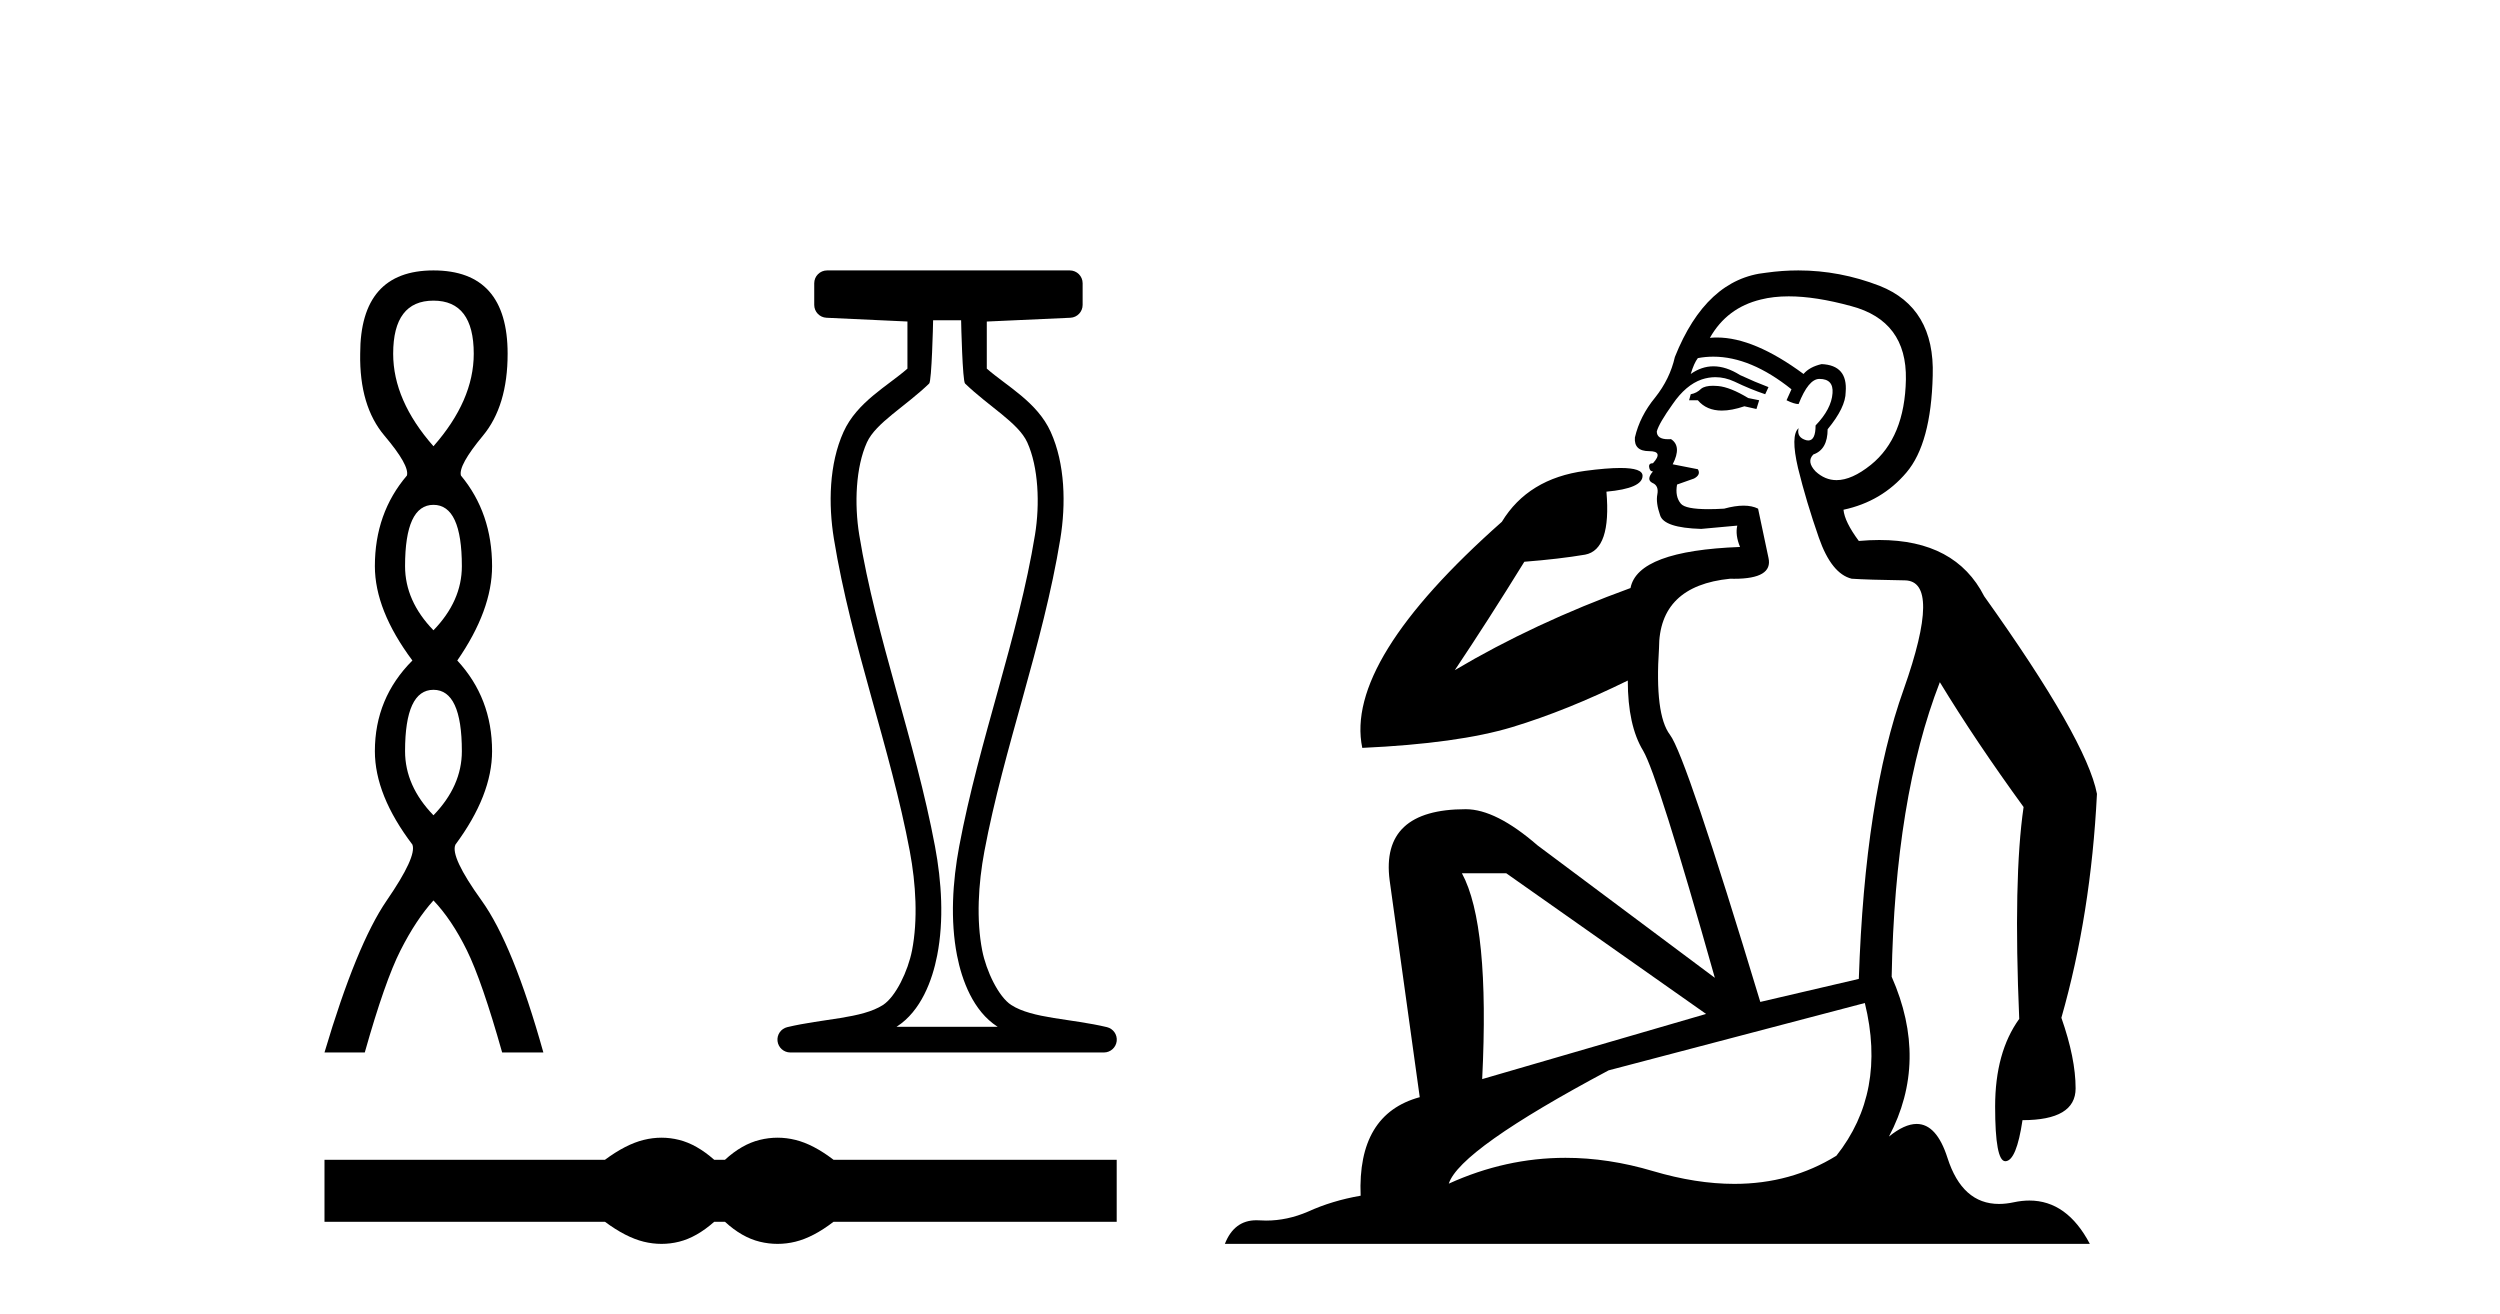
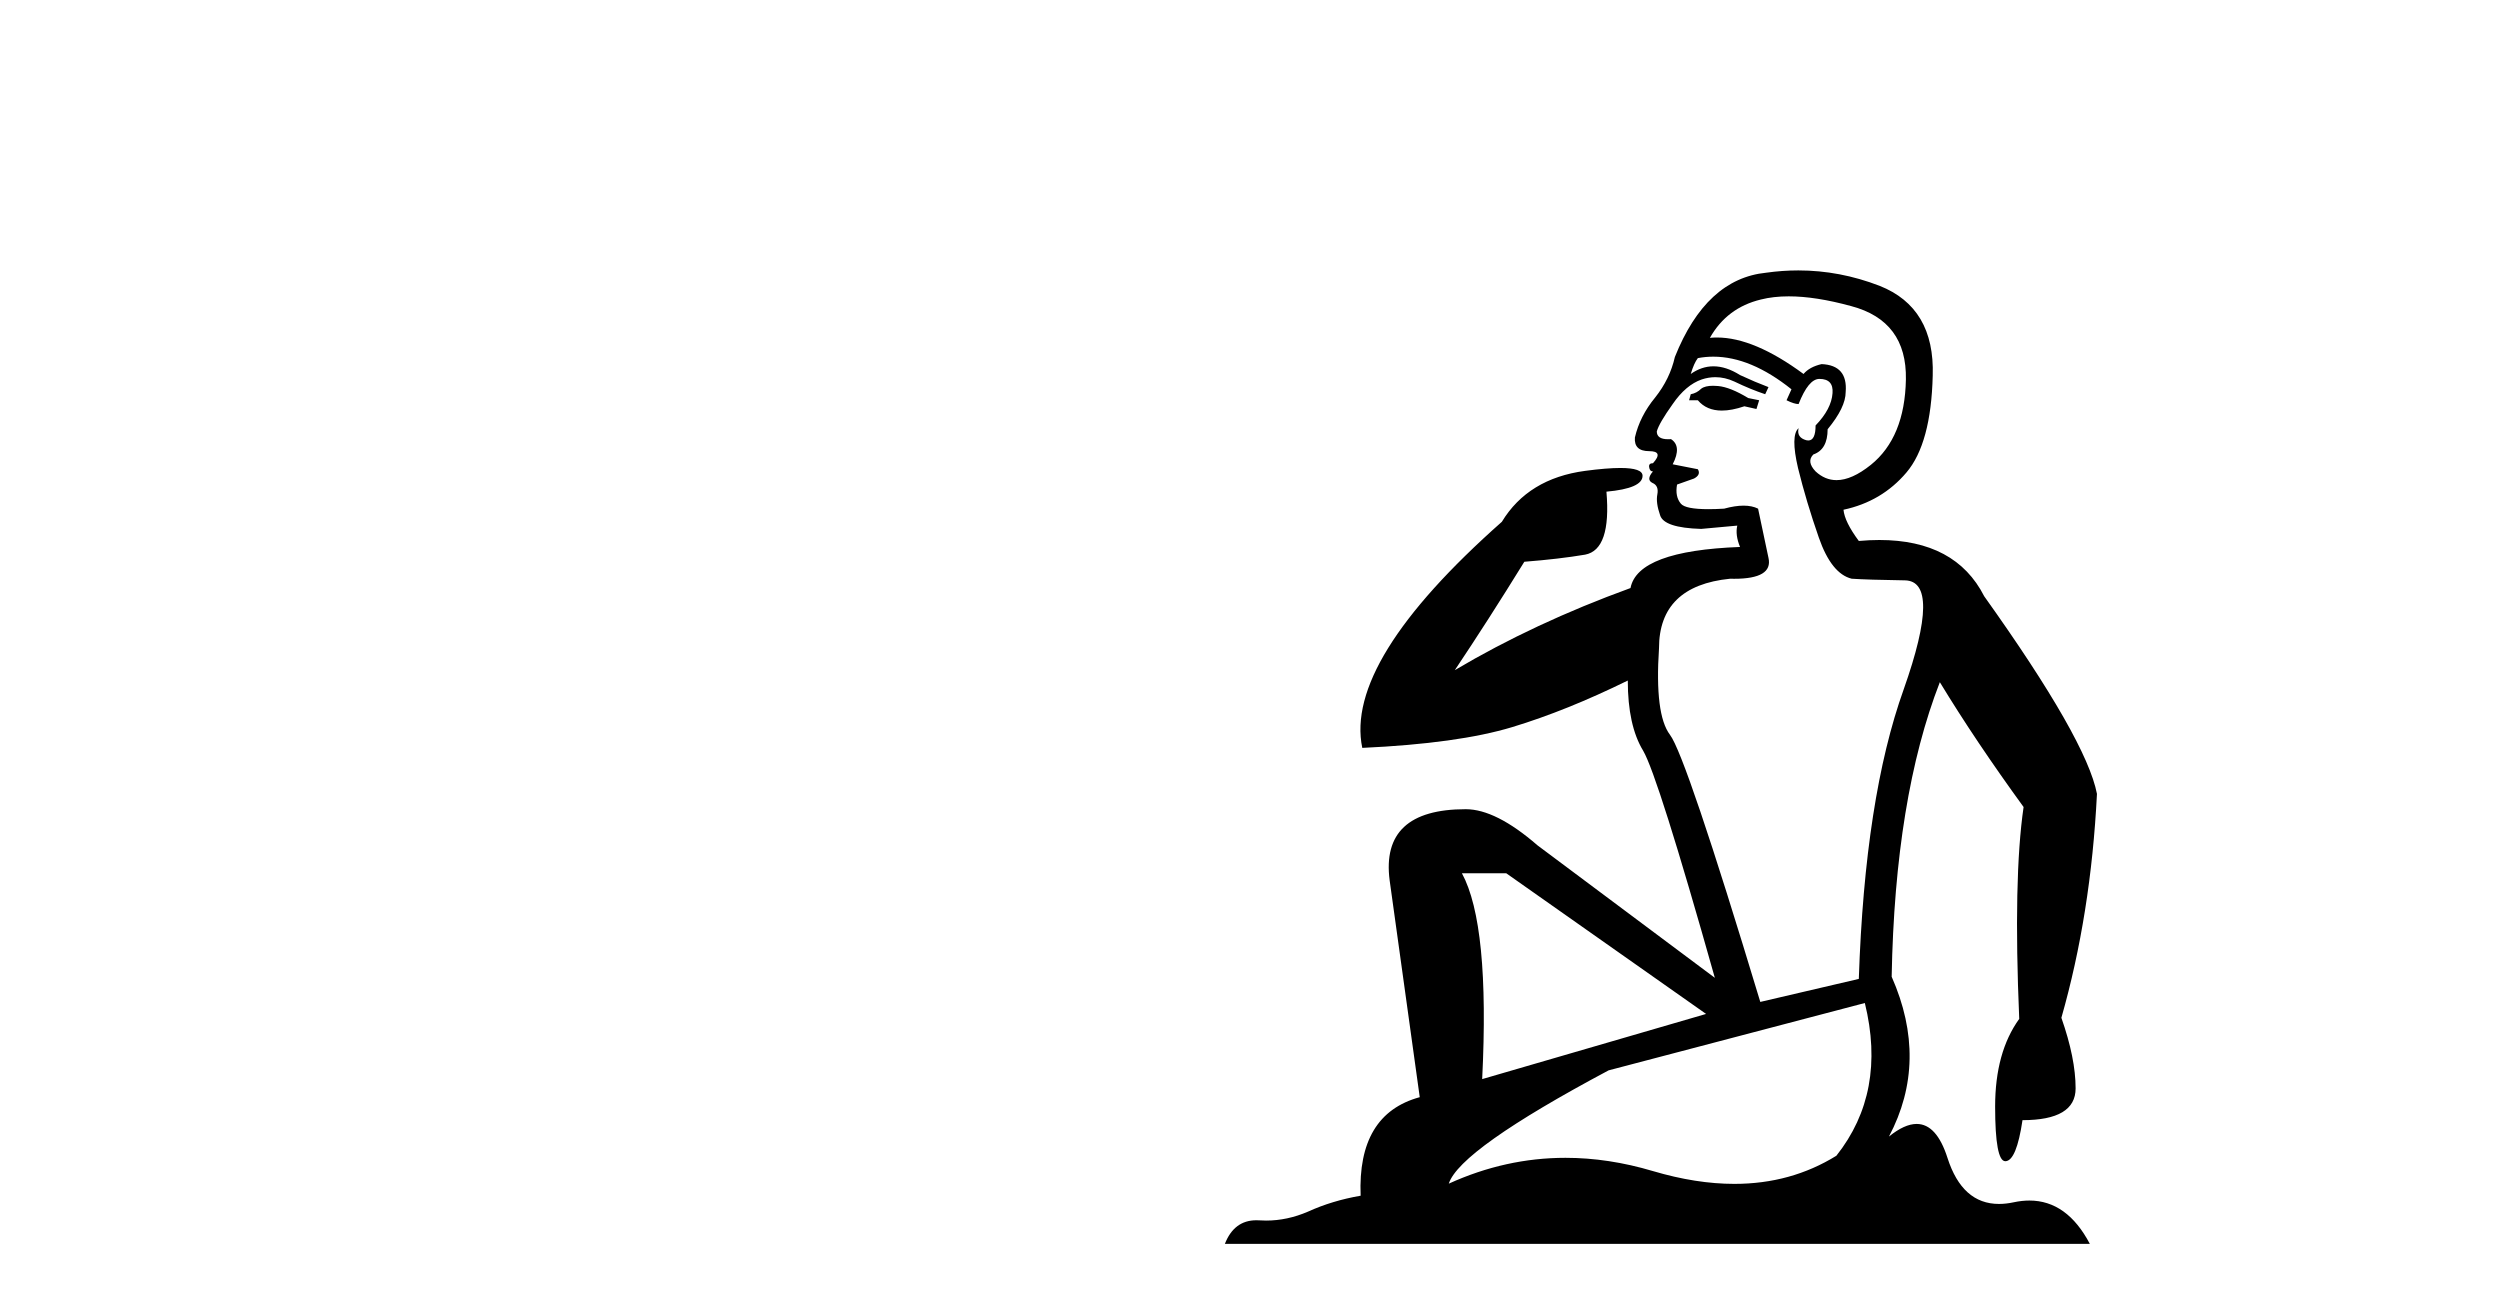
<svg xmlns="http://www.w3.org/2000/svg" width="78.0" height="41.0">
-   <path d="M 13.524 9.38 Q 14.781 9.38 14.781 11.037 Q 14.781 12.494 13.524 13.923 Q 12.267 12.494 12.267 11.037 Q 12.267 9.38 13.524 9.38 ZM 13.524 15.751 Q 14.41 15.751 14.41 17.665 Q 14.41 18.751 13.524 19.665 Q 12.638 18.751 12.638 17.665 Q 12.638 15.751 13.524 15.751 ZM 13.524 21.522 Q 14.41 21.522 14.41 23.437 Q 14.41 24.522 13.524 25.437 Q 12.638 24.522 12.638 23.437 Q 12.638 21.522 13.524 21.522 ZM 13.524 8.437 Q 11.238 8.437 11.238 11.037 Q 11.21 12.665 11.996 13.594 Q 12.781 14.523 12.696 14.837 Q 11.696 16.008 11.696 17.665 Q 11.696 19.037 12.867 20.608 Q 11.696 21.78 11.696 23.437 Q 11.696 24.808 12.867 26.351 Q 13.01 26.722 12.067 28.094 Q 11.124 29.465 10.124 32.837 L 11.381 32.837 Q 12.01 30.608 12.496 29.651 Q 12.981 28.694 13.524 28.094 Q 14.096 28.694 14.567 29.651 Q 15.038 30.608 15.667 32.837 L 16.953 32.837 Q 16.01 29.465 15.024 28.094 Q 14.038 26.722 14.21 26.351 Q 15.353 24.808 15.353 23.437 Q 15.353 21.78 14.267 20.608 Q 15.353 19.037 15.353 17.665 Q 15.353 16.008 14.381 14.837 Q 14.296 14.523 15.067 13.594 Q 15.838 12.665 15.838 11.037 Q 15.838 8.437 13.524 8.437 Z" style="fill:#000000;stroke:none" />
-   <path d="M 29.987 9.992 C 29.987 10.101 30.031 11.89 30.109 11.965 C 30.851 12.683 31.774 13.192 32.051 13.803 C 32.401 14.575 32.448 15.725 32.292 16.685 C 31.768 19.895 30.548 23.096 29.926 26.412 C 29.721 27.507 29.645 28.709 29.859 29.808 C 30.011 30.587 30.364 31.544 31.117 32.029 C 31.121 32.032 31.125 32.034 31.128 32.036 L 27.971 32.036 C 27.975 32.034 27.979 32.032 27.982 32.029 C 28.735 31.544 29.089 30.587 29.24 29.808 C 29.455 28.709 29.378 27.507 29.173 26.412 C 28.551 23.096 27.332 19.895 26.808 16.685 C 26.652 15.725 26.698 14.575 27.048 13.803 C 27.326 13.192 28.248 12.683 28.991 11.965 C 29.069 11.89 29.113 10.101 29.113 9.992 ZM 25.805 8.437 C 25.584 8.437 25.404 8.616 25.404 8.837 L 25.404 9.514 C 25.404 9.727 25.572 9.904 25.786 9.914 L 28.312 10.031 L 28.312 11.501 C 27.692 12.045 26.74 12.543 26.319 13.473 C 25.864 14.478 25.843 15.738 26.018 16.813 C 26.56 20.133 27.782 23.339 28.386 26.56 C 28.578 27.583 28.641 28.701 28.455 29.655 C 28.33 30.294 27.947 31.099 27.548 31.356 C 26.889 31.782 25.678 31.78 24.562 32.047 C 24.365 32.095 24.235 32.282 24.259 32.483 C 24.283 32.684 24.453 32.836 24.655 32.837 L 34.445 32.837 C 34.647 32.836 34.817 32.684 34.841 32.483 C 34.865 32.282 34.734 32.095 34.538 32.047 C 33.422 31.78 32.211 31.782 31.551 31.356 C 31.153 31.099 30.77 30.294 30.645 29.655 C 30.459 28.701 30.521 27.583 30.713 26.56 C 31.317 23.339 32.54 20.133 33.082 16.813 C 33.257 15.738 33.236 14.478 32.781 13.473 C 32.359 12.543 31.408 12.045 30.788 11.501 L 30.788 10.032 L 33.396 9.914 C 33.61 9.904 33.778 9.728 33.778 9.514 L 33.778 8.837 C 33.778 8.616 33.599 8.437 33.378 8.437 Z" style="fill:#000000;stroke:none" />
-   <path d="M 20.639 35.496 C 20.455 35.496 20.27 35.519 20.084 35.565 C 19.713 35.656 19.31 35.863 18.875 36.185 L 10.124 36.185 L 10.124 38.12 L 18.875 38.12 C 19.31 38.443 19.713 38.65 20.084 38.741 C 20.27 38.787 20.455 38.809 20.639 38.809 C 20.823 38.809 21.007 38.787 21.189 38.741 C 21.553 38.65 21.918 38.443 22.283 38.12 L 22.619 38.12 C 22.97 38.443 23.331 38.65 23.703 38.741 C 23.888 38.787 24.074 38.809 24.26 38.809 C 24.446 38.809 24.632 38.787 24.817 38.741 C 25.189 38.65 25.585 38.443 26.006 38.12 L 34.841 38.12 L 34.841 36.185 L 26.006 36.185 C 25.585 35.863 25.189 35.656 24.817 35.565 C 24.632 35.519 24.446 35.496 24.26 35.496 C 24.074 35.496 23.888 35.519 23.703 35.565 C 23.331 35.656 22.97 35.863 22.619 36.185 L 22.283 36.185 C 21.918 35.863 21.553 35.656 21.189 35.565 C 21.007 35.519 20.823 35.496 20.639 35.496 Z" style="fill:#000000;stroke:none" />
  <path d="M 53.449 12.036 Q 53.195 12.036 53.076 12.129 Q 52.939 12.266 52.751 12.3 L 52.7 12.488 L 52.973 12.488 Q 53.243 12.81 53.722 12.81 Q 54.03 12.81 54.425 12.676 L 54.801 12.761 L 54.886 12.488 L 54.545 12.419 Q 53.981 12.078 53.605 12.044 Q 53.522 12.036 53.449 12.036 ZM 55.808 9.246 Q 56.647 9.246 57.756 9.55 Q 59.498 10.011 59.464 11.839 Q 59.43 13.649 58.371 14.503 Q 57.777 14.98 57.3 14.98 Q 56.94 14.98 56.646 14.708 Q 56.355 14.401 56.577 14.179 Q 57.022 14.025 57.022 13.393 Q 57.585 12.71 57.585 12.232 Q 57.654 11.395 56.834 11.36 Q 56.458 11.446 56.27 11.668 Q 54.727 10.53 53.568 10.53 Q 53.457 10.53 53.349 10.541 L 53.349 10.541 Q 53.879 9.601 54.938 9.345 Q 55.329 9.246 55.808 9.246 ZM 53.455 11.128 Q 54.622 11.128 55.894 12.146 L 55.74 12.488 Q 55.98 12.607 56.116 12.607 Q 56.424 11.822 56.765 11.822 Q 57.209 11.822 57.175 12.266 Q 57.141 12.761 56.646 13.274 Q 56.646 13.743 56.418 13.743 Q 56.389 13.743 56.355 13.735 Q 56.048 13.649 56.116 13.359 L 56.116 13.359 Q 55.86 13.581 56.099 14.606 Q 56.355 15.648 56.748 16.775 Q 57.141 17.902 57.773 18.056 Q 58.268 18.09 59.43 18.107 Q 60.591 18.124 59.396 21.506 Q 58.183 24.888 57.995 30.542 L 54.921 31.26 Q 52.598 23.573 52.102 22.924 Q 51.624 22.292 51.761 20.225 Q 51.761 18.278 53.981 18.056 Q 54.045 18.058 54.106 18.058 Q 55.323 18.058 55.177 17.407 Q 55.04 16.741 54.852 15.87 Q 54.664 15.776 54.4 15.776 Q 54.135 15.776 53.793 15.87 Q 53.52 15.886 53.301 15.886 Q 52.588 15.886 52.444 15.716 Q 52.256 15.494 52.324 15.118 L 52.854 14.93 Q 53.076 14.811 52.973 14.64 L 52.188 14.486 Q 52.478 13.923 52.136 13.701 Q 52.087 13.704 52.043 13.704 Q 51.692 13.704 51.692 13.461 Q 51.761 13.205 52.188 12.607 Q 52.598 12.01 53.093 11.839 Q 53.306 11.768 53.52 11.768 Q 53.819 11.768 54.118 11.907 Q 54.613 12.146 55.074 12.3 L 55.177 12.078 Q 54.767 11.924 54.289 11.702 Q 53.856 11.429 53.46 11.429 Q 53.09 11.429 52.751 11.668 Q 52.854 11.326 52.973 11.173 Q 53.212 11.128 53.455 11.128 ZM 46.995 27.246 L 53.23 31.635 L 46.244 33.668 Q 46.483 28.851 45.612 27.246 ZM 58.183 31.294 Q 58.866 34.078 57.295 36.059 Q 55.877 36.937 54.112 36.937 Q 52.921 36.937 51.573 36.538 Q 50.183 36.124 48.844 36.124 Q 46.973 36.124 45.202 36.93 Q 45.543 35.871 50.189 33.395 L 58.183 31.294 ZM 56.108 8.437 Q 55.611 8.437 55.108 8.508 Q 53.23 8.696 52.256 11.138 Q 52.102 11.822 51.641 12.402 Q 51.163 12.983 51.009 13.649 Q 50.975 14.076 51.453 14.076 Q 51.914 14.076 51.573 14.452 Q 51.436 14.452 51.453 14.572 Q 51.47 14.708 51.573 14.708 Q 51.351 14.965 51.556 15.067 Q 51.761 15.152 51.709 15.426 Q 51.658 15.682 51.795 16.075 Q 51.914 16.468 53.076 16.502 L 54.203 16.399 L 54.203 16.399 Q 54.135 16.69 54.289 17.065 Q 51.095 17.185 50.872 18.347 Q 47.866 19.44 45.39 20.909 Q 46.431 19.354 47.559 17.527 Q 48.652 17.441 49.455 17.305 Q 50.275 17.151 50.121 15.34 Q 51.248 15.238 51.248 14.845 Q 51.248 14.601 50.555 14.601 Q 50.133 14.601 49.455 14.691 Q 47.678 14.93 46.858 16.28 Q 41.939 20.635 42.503 23.334 Q 45.492 23.197 47.183 22.685 Q 48.874 22.173 50.787 21.233 Q 50.787 22.634 51.265 23.42 Q 51.726 24.205 53.503 30.508 L 47.969 26.374 Q 46.671 25.247 45.731 25.247 Q 43.067 25.247 43.357 27.468 L 44.296 34.232 Q 42.349 34.761 42.452 37.306 Q 41.563 37.46 40.812 37.802 Q 40.163 38.082 39.501 38.082 Q 39.396 38.082 39.292 38.075 Q 39.245 38.072 39.199 38.072 Q 38.504 38.072 38.216 38.809 L 65.203 38.809 Q 64.492 37.457 63.317 37.457 Q 63.082 37.457 62.829 37.511 Q 62.586 37.563 62.368 37.563 Q 61.222 37.563 60.762 36.128 Q 60.423 35.067 59.8 35.067 Q 59.42 35.067 58.935 35.461 Q 60.181 33.104 59.02 30.474 Q 59.122 24.888 60.523 21.284 Q 61.633 23.112 63.136 25.179 Q 62.812 27.399 63 31.789 Q 62.248 32.831 62.248 34.522 Q 62.248 36.23 62.566 36.23 Q 62.57 36.23 62.573 36.23 Q 62.914 36.213 63.102 34.949 Q 64.759 34.949 64.759 33.958 Q 64.759 33.019 64.315 31.755 Q 65.237 28.527 65.425 24.769 Q 65.101 23.078 61.907 18.603 Q 61.014 16.848 58.635 16.848 Q 58.328 16.848 57.995 16.878 Q 57.551 16.28 57.517 15.904 Q 58.713 15.648 59.481 14.742 Q 60.25 13.837 60.301 11.719 Q 60.369 9.601 58.644 8.918 Q 57.398 8.437 56.108 8.437 Z" style="fill:#000000;stroke:none" />
</svg>